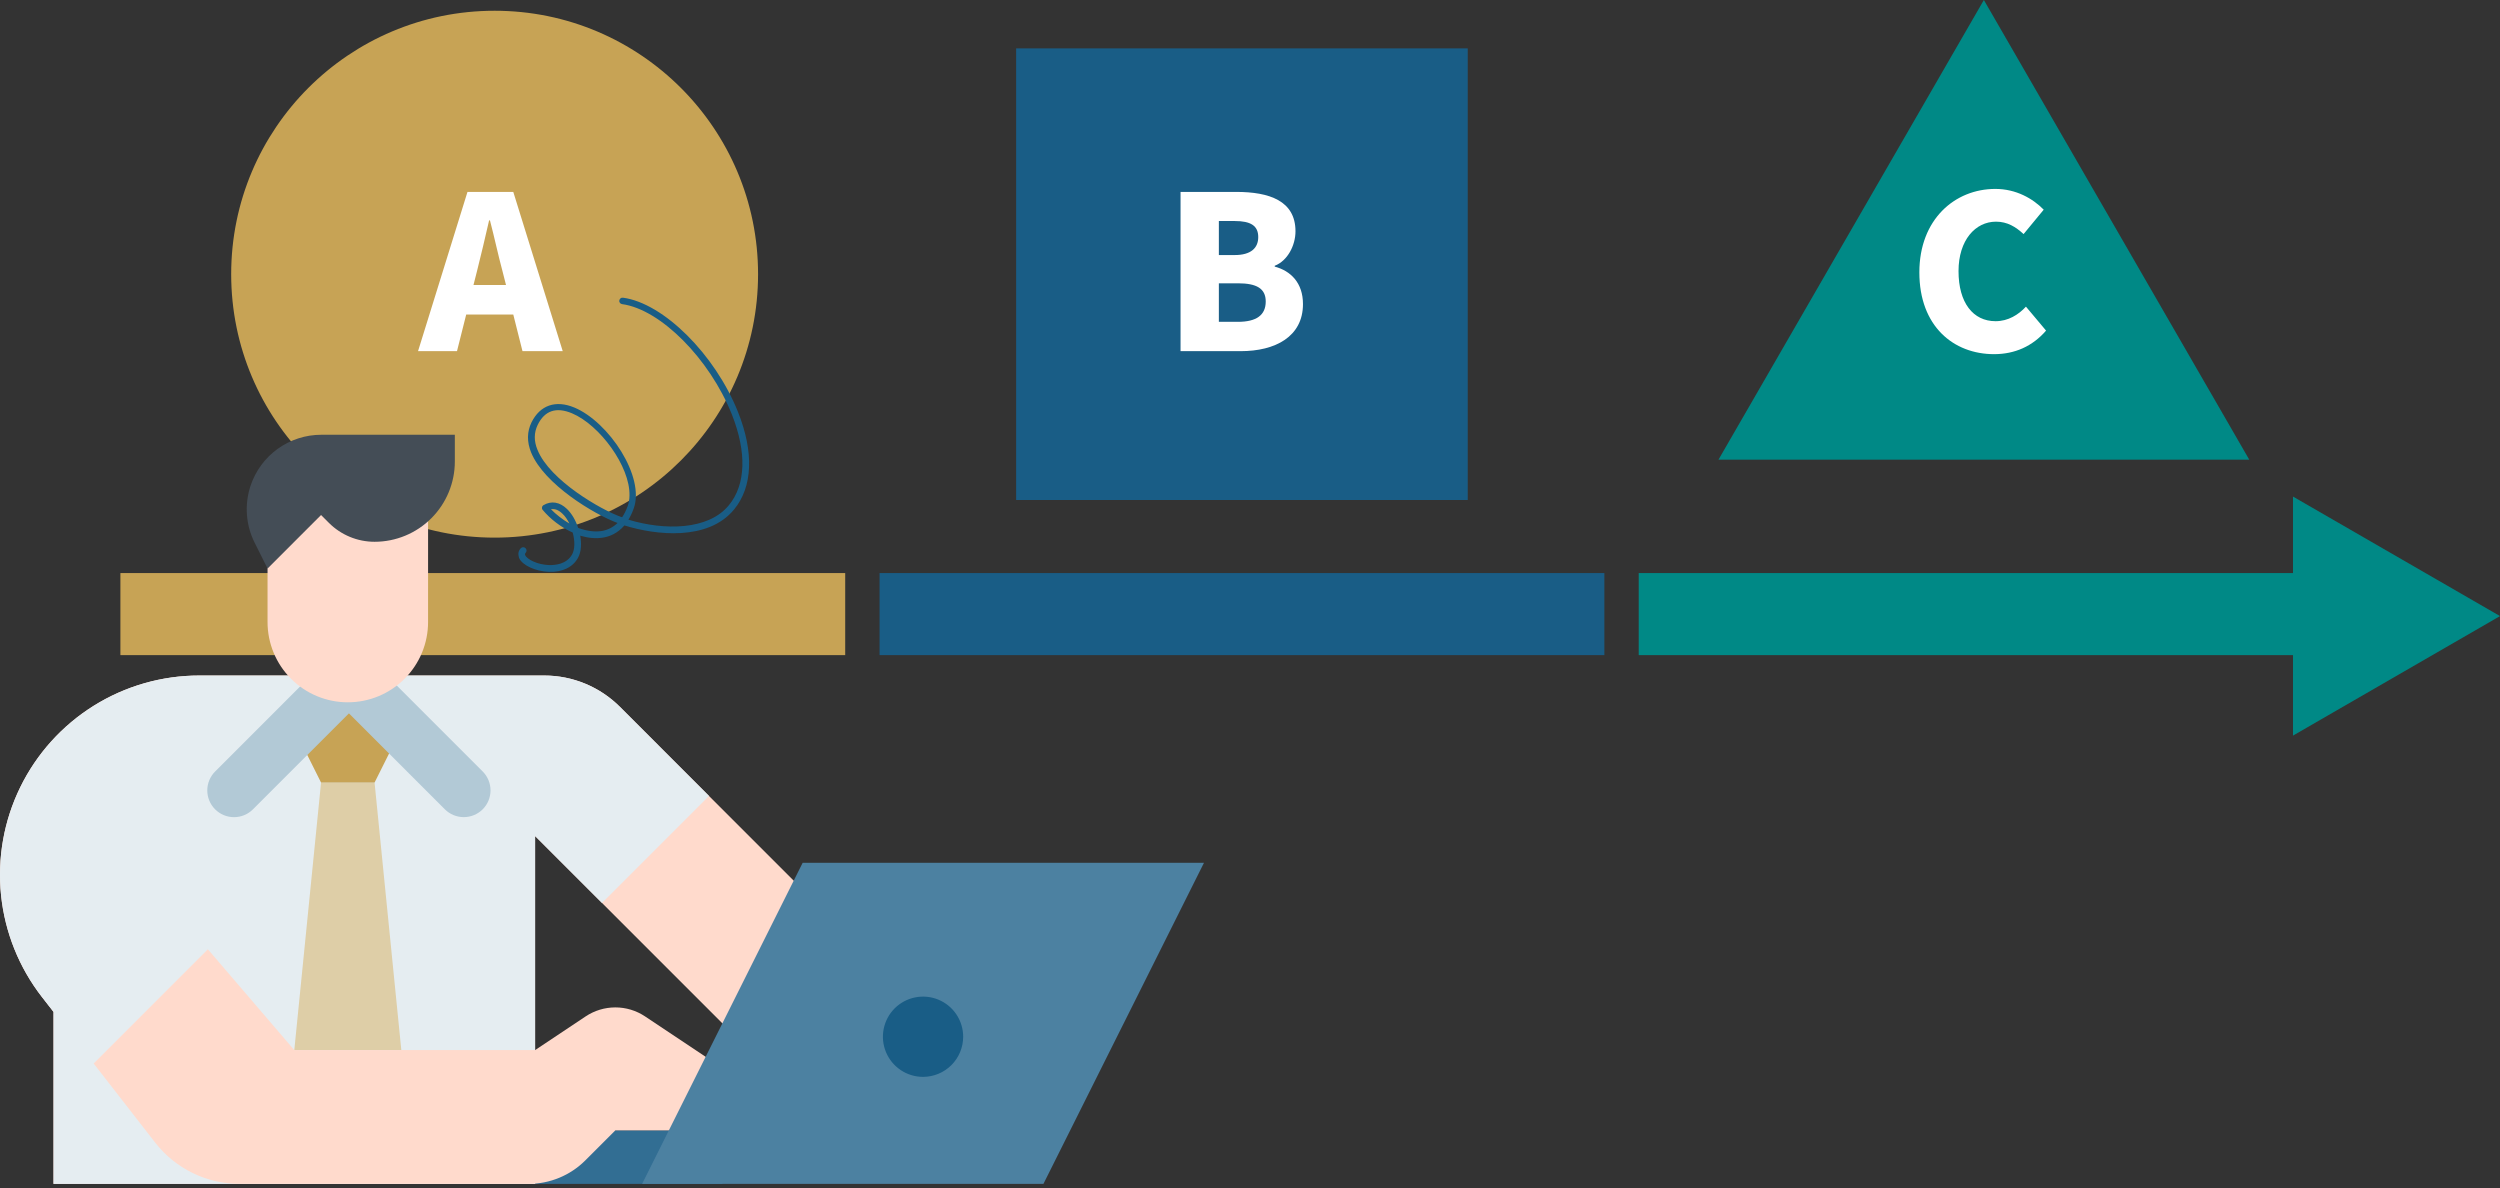
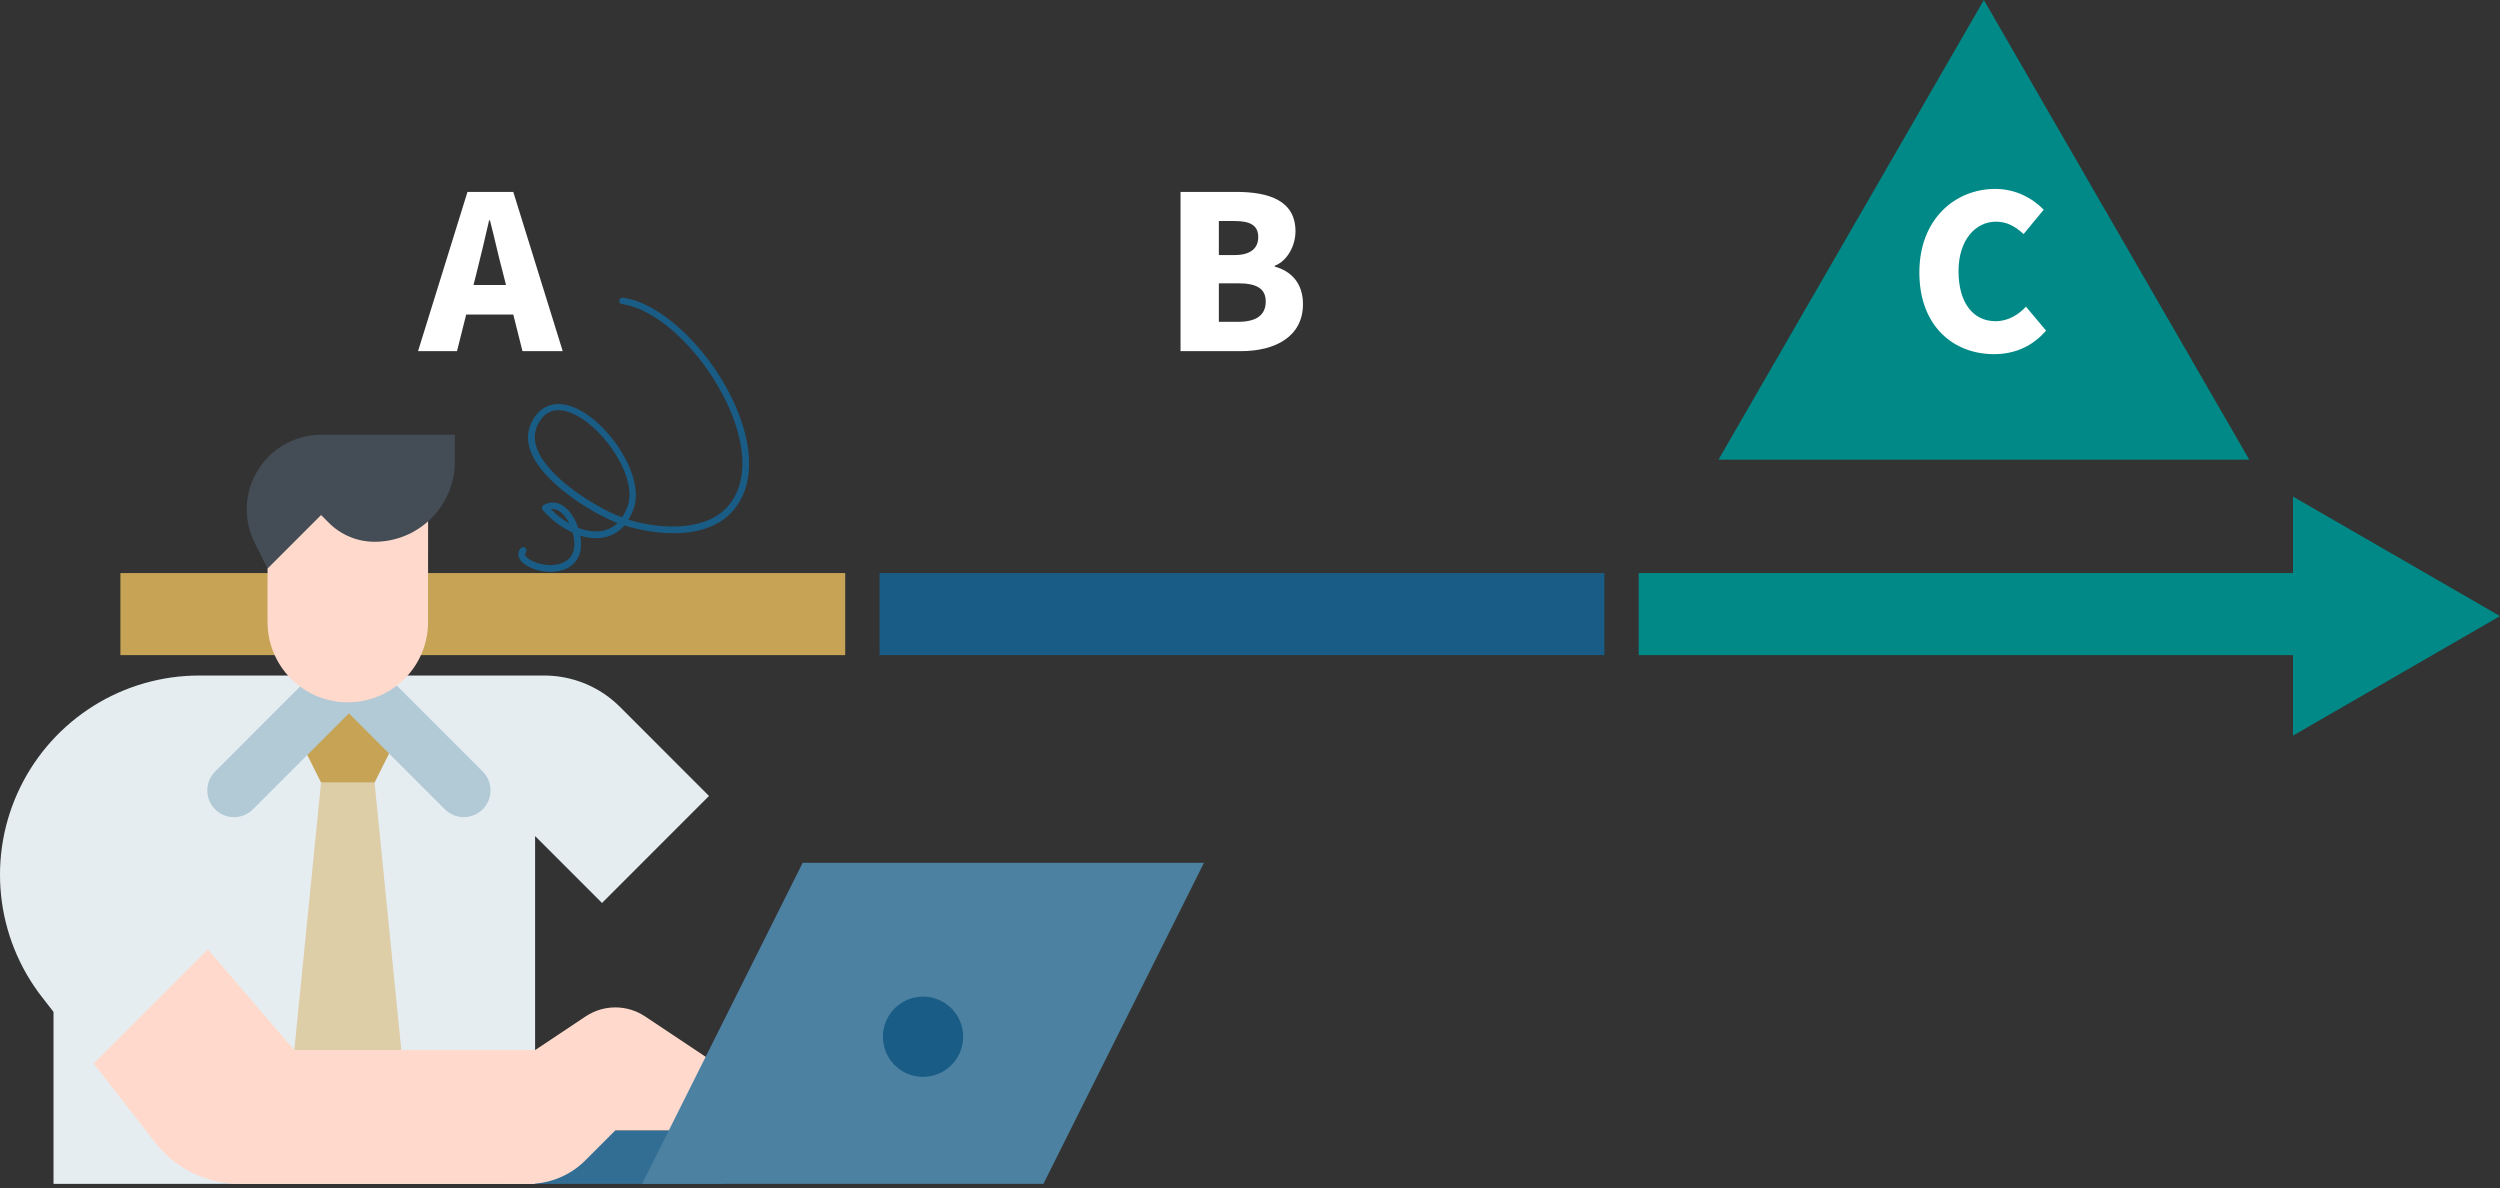
<svg xmlns="http://www.w3.org/2000/svg" width="465" height="221" viewBox="0 0 465 221" fill="none">
  <rect x="0" y="0" width="465" height="221" fill="#333333" stroke="none" />
  <path d="M369 0L418.363 85.5H319.637L369 0Z" fill="#008986" />
-   <rect x="189" y="9" width="84" height="84" fill="#195D86" />
-   <circle cx="92" cy="51" r="49" fill="#C7A355" />
  <rect x="157.207" y="106.59" width="15.262" height="134.813" transform="rotate(90 157.207 106.59)" fill="#C7A355" />
  <rect x="298.411" y="106.59" width="15.262" height="134.813" transform="rotate(90 298.411 106.59)" fill="#195D86" />
  <rect x="439.615" y="106.59" width="15.262" height="134.813" transform="rotate(90 439.615 106.59)" fill="#008986" />
-   <path d="M465 114.592L426.495 136.823L426.495 92.361L465 114.592Z" fill="#008986" />
+   <path d="M465 114.592L426.495 136.823L426.495 92.361L465 114.592" fill="#008986" />
  <path d="M96.417 103.033C96.417 102.645 96.58 102.289 96.841 101.998C97.069 101.74 97.46 101.707 97.721 101.934C97.982 102.16 98.014 102.548 97.786 102.807C97.623 103.001 97.623 103.098 97.688 103.259C98.047 104.068 100.003 105.038 102.122 105.102C103.295 105.135 105.414 104.941 106.425 103.098C106.946 102.128 106.946 100.575 106.522 99.056C104.338 98.086 102.317 96.501 100.948 94.852C100.818 94.723 100.785 94.529 100.818 94.367C100.85 94.173 100.948 94.044 101.111 93.947C102.545 93.106 104.11 93.365 105.447 94.658C106.327 95.499 107.077 96.76 107.533 98.183C109 98.732 110.499 98.991 111.934 98.765C113.075 98.571 114.053 98.053 114.867 97.277C110.499 95.661 101.209 90.067 98.797 84.182C97.982 82.177 98.014 80.302 98.862 78.556C100.459 75.355 103.36 74.353 106.848 75.808C113.238 78.491 120.018 88.677 117.866 94.594C117.573 95.402 117.247 96.081 116.889 96.663C123.506 98.668 131.721 98.668 135.567 93.979C138.729 90.132 138.925 84.15 136.121 77.069C131.981 66.722 122.854 57.539 115.715 56.569C115.389 56.536 115.128 56.213 115.193 55.89C115.226 55.566 115.552 55.308 115.878 55.372C123.408 56.375 132.992 65.913 137.262 76.616C140.261 84.117 140.001 90.552 136.545 94.755C131.688 100.672 121.941 99.541 116.139 97.73C114.867 99.217 113.368 99.799 112.162 99.993C110.793 100.22 109.358 100.058 107.924 99.638C108.185 101.125 108.12 102.613 107.533 103.712C106.588 105.49 104.599 106.46 102.089 106.363C99.579 106.266 97.134 105.135 96.547 103.777C96.482 103.486 96.417 103.259 96.417 103.033ZM117.084 92.169C117.215 86.737 111.542 79.041 106.392 76.874C103.458 75.646 101.307 76.357 100.003 79.041C99.318 80.464 99.286 82.016 99.97 83.665C102.285 89.388 111.836 94.82 115.422 96.113C115.519 96.146 115.617 96.178 115.715 96.21C116.106 95.628 116.465 94.917 116.758 94.109C116.954 93.527 117.084 92.88 117.084 92.169ZM105.903 97.374C105.544 96.663 105.121 96.016 104.599 95.531C103.882 94.852 103.197 94.594 102.48 94.723C103.426 95.693 104.632 96.631 105.903 97.374Z" fill="#195D86" />
  <path d="M88.066 53.013L88.703 50.505C89.46 47.559 90.256 44.095 90.973 40.99H91.132C91.928 44.016 92.684 47.559 93.481 50.505L94.118 53.013H88.066ZM97.183 65.315H104.667L95.471 35.695H86.952L77.755 65.315H85.001L86.713 58.507H95.471L97.183 65.315Z" fill="white" />
  <path d="M219.582 65.315H230.768C237.218 65.315 242.353 62.607 242.353 56.556C242.353 52.615 240.084 50.386 237.098 49.589V49.43C239.487 48.514 240.96 45.648 240.96 43.02C240.96 37.328 236.063 35.695 229.932 35.695H219.582V65.315ZM226.708 47.44V41.11H229.654C232.639 41.11 234.033 41.985 234.033 44.095C234.033 46.126 232.679 47.44 229.654 47.44H226.708ZM226.708 59.861V52.694H230.251C233.714 52.694 235.426 53.65 235.426 56.078C235.426 58.626 233.675 59.861 230.251 59.861H226.708Z" fill="white" />
  <path d="M370.894 65.873C374.756 65.873 378.06 64.4 380.568 61.493L376.826 57.035C375.432 58.547 373.521 59.742 371.173 59.742C366.993 59.742 364.285 56.318 364.285 50.426C364.285 44.654 367.43 41.23 371.252 41.23C373.362 41.23 374.915 42.185 376.388 43.539L380.13 39C378.1 36.93 374.994 35.139 371.133 35.139C363.609 35.139 357 40.792 357 50.665C357 60.697 363.37 65.873 370.894 65.873Z" fill="white" />
  <path d="M94.553 210.247H134.364V220.202H94.553V210.247Z" fill="#326E93" />
-   <path d="M149.293 165.466L139.34 195.317L99.529 155.507V220.199H9.955V188.214L7.802 185.446C3.545 179.97 0.91 173.41 0.196 166.511C-0.517 159.612 0.721 152.651 3.768 146.421C6.816 140.19 11.551 134.94 17.435 131.268C23.319 127.596 30.115 125.649 37.051 125.648H101.233C103.848 125.648 106.436 126.163 108.852 127.163C111.267 128.163 113.461 129.629 115.31 131.477L131.875 148.048L149.293 165.466Z" fill="#FFDACC" />
  <path d="M131.875 148.048L111.976 167.954L99.529 155.507V220.199H9.955V188.214L7.802 185.446C3.545 179.97 0.91 173.41 0.196 166.511C-0.517 159.612 0.721 152.651 3.768 146.421C6.816 140.19 11.551 134.94 17.435 131.268C23.319 127.596 30.115 125.649 37.051 125.648H101.233C103.848 125.648 106.436 126.163 108.852 127.163C111.267 128.163 113.461 129.629 115.31 131.477L131.875 148.048Z" fill="#E5EDF1" />
  <path d="M69.669 145.555L74.645 195.318H54.74L59.716 145.555H69.669Z" fill="#DECEA7" />
  <path d="M59.716 145.554L54.74 135.601L64.692 130.628L74.645 135.601L69.669 145.554H59.716Z" fill="#C7A355" />
  <path d="M139.34 210.248H114.456L108.876 215.828C106.076 218.627 102.279 220.2 98.319 220.2H44.57C41.538 220.2 38.547 219.508 35.824 218.176C33.101 216.844 30.718 214.908 28.857 212.516L17.419 197.81L38.665 176.564L54.74 195.318H99.527L108.936 189.048C110.571 187.958 112.492 187.377 114.456 187.377C116.42 187.377 118.341 187.958 119.975 189.048L139.34 201.953V210.248Z" fill="#FFDACC" />
  <path d="M89.781 150.53C88.846 151.462 87.58 151.986 86.26 151.986C84.94 151.986 83.674 151.462 82.739 150.53L64.899 132.684L47.053 150.53C46.591 150.993 46.042 151.361 45.439 151.612C44.835 151.863 44.187 151.992 43.533 151.993C42.879 151.993 42.232 151.865 41.627 151.615C41.023 151.365 40.474 150.998 40.012 150.536C39.549 150.073 39.183 149.524 38.933 148.92C38.683 148.316 38.554 147.668 38.555 147.014C38.555 146.36 38.685 145.713 38.936 145.109C39.187 144.505 39.554 143.957 40.017 143.495L57.858 125.648H71.934L89.781 143.495C90.713 144.428 91.236 145.693 91.236 147.013C91.236 148.332 90.713 149.597 89.781 150.53V150.53Z" fill="#B2C9D6" />
  <path d="M49.765 90.814L49.763 115.7C49.763 119.659 51.336 123.456 54.136 126.256C56.935 129.056 60.733 130.629 64.692 130.629H64.692C66.653 130.629 68.594 130.243 70.405 129.492C72.217 128.742 73.862 127.642 75.249 126.256C76.635 124.87 77.735 123.224 78.485 121.413C79.235 119.601 79.621 117.66 79.621 115.7L79.624 90.814H49.765Z" fill="#FFDACC" />
  <path d="M59.718 95.794L61.175 97.252C62.291 98.368 63.615 99.252 65.073 99.856C66.531 100.46 68.093 100.771 69.671 100.771C73.63 100.771 77.427 99.198 80.227 96.398C83.027 93.598 84.6 89.801 84.6 85.842V80.865H59.759C56.849 80.865 54.012 81.781 51.652 83.482C49.291 85.184 47.525 87.585 46.605 90.346C46.029 92.073 45.799 93.897 45.928 95.713C46.057 97.529 46.543 99.302 47.357 100.931L49.765 105.747L59.718 95.794Z" fill="#444D56" />
  <path d="M194.08 220.199L223.938 160.486H149.291L119.433 220.199H194.08Z" fill="#4C81A1" />
  <path d="M171.686 200.298C170.21 200.298 168.767 199.86 167.539 199.04C166.312 198.22 165.355 197.054 164.79 195.69C164.225 194.326 164.077 192.825 164.365 191.377C164.653 189.929 165.364 188.599 166.408 187.555C167.452 186.512 168.782 185.801 170.23 185.513C171.678 185.225 173.179 185.372 174.543 185.937C175.907 186.502 177.073 187.459 177.893 188.687C178.713 189.914 179.151 191.357 179.151 192.834C179.148 194.813 178.361 196.71 176.962 198.109C175.563 199.509 173.665 200.296 171.686 200.298V200.298Z" fill="#195D86" />
</svg>